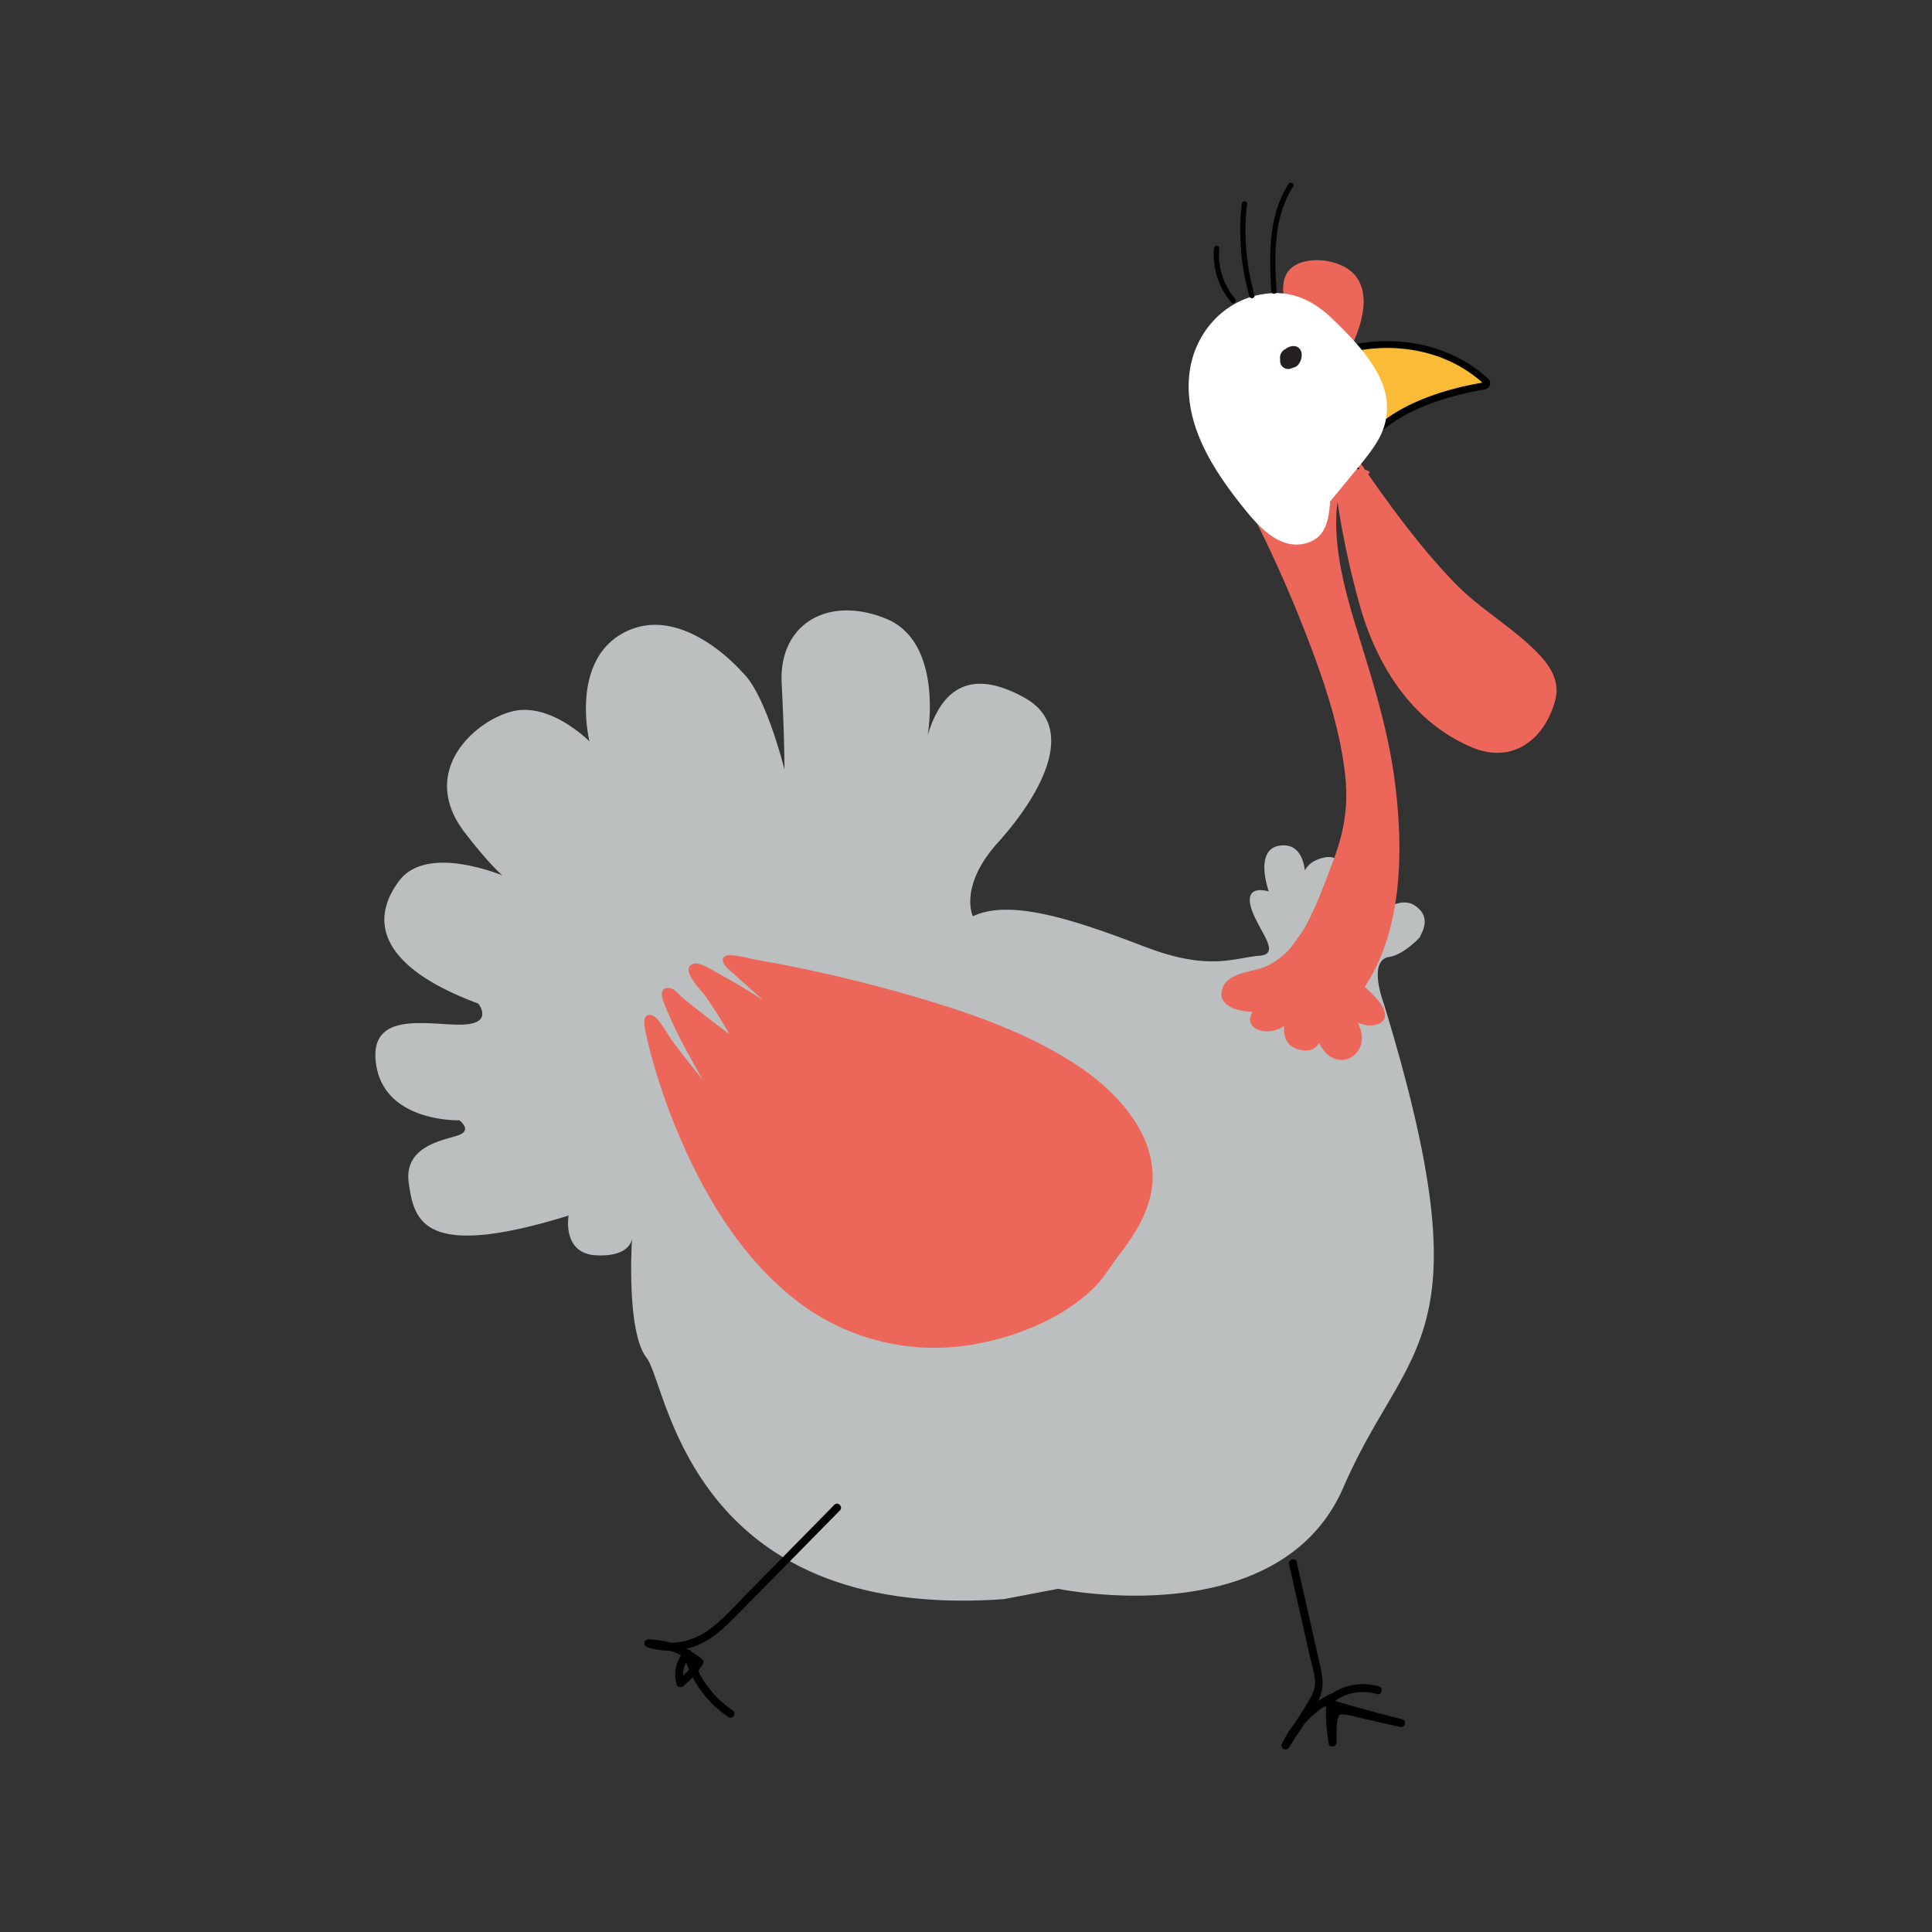
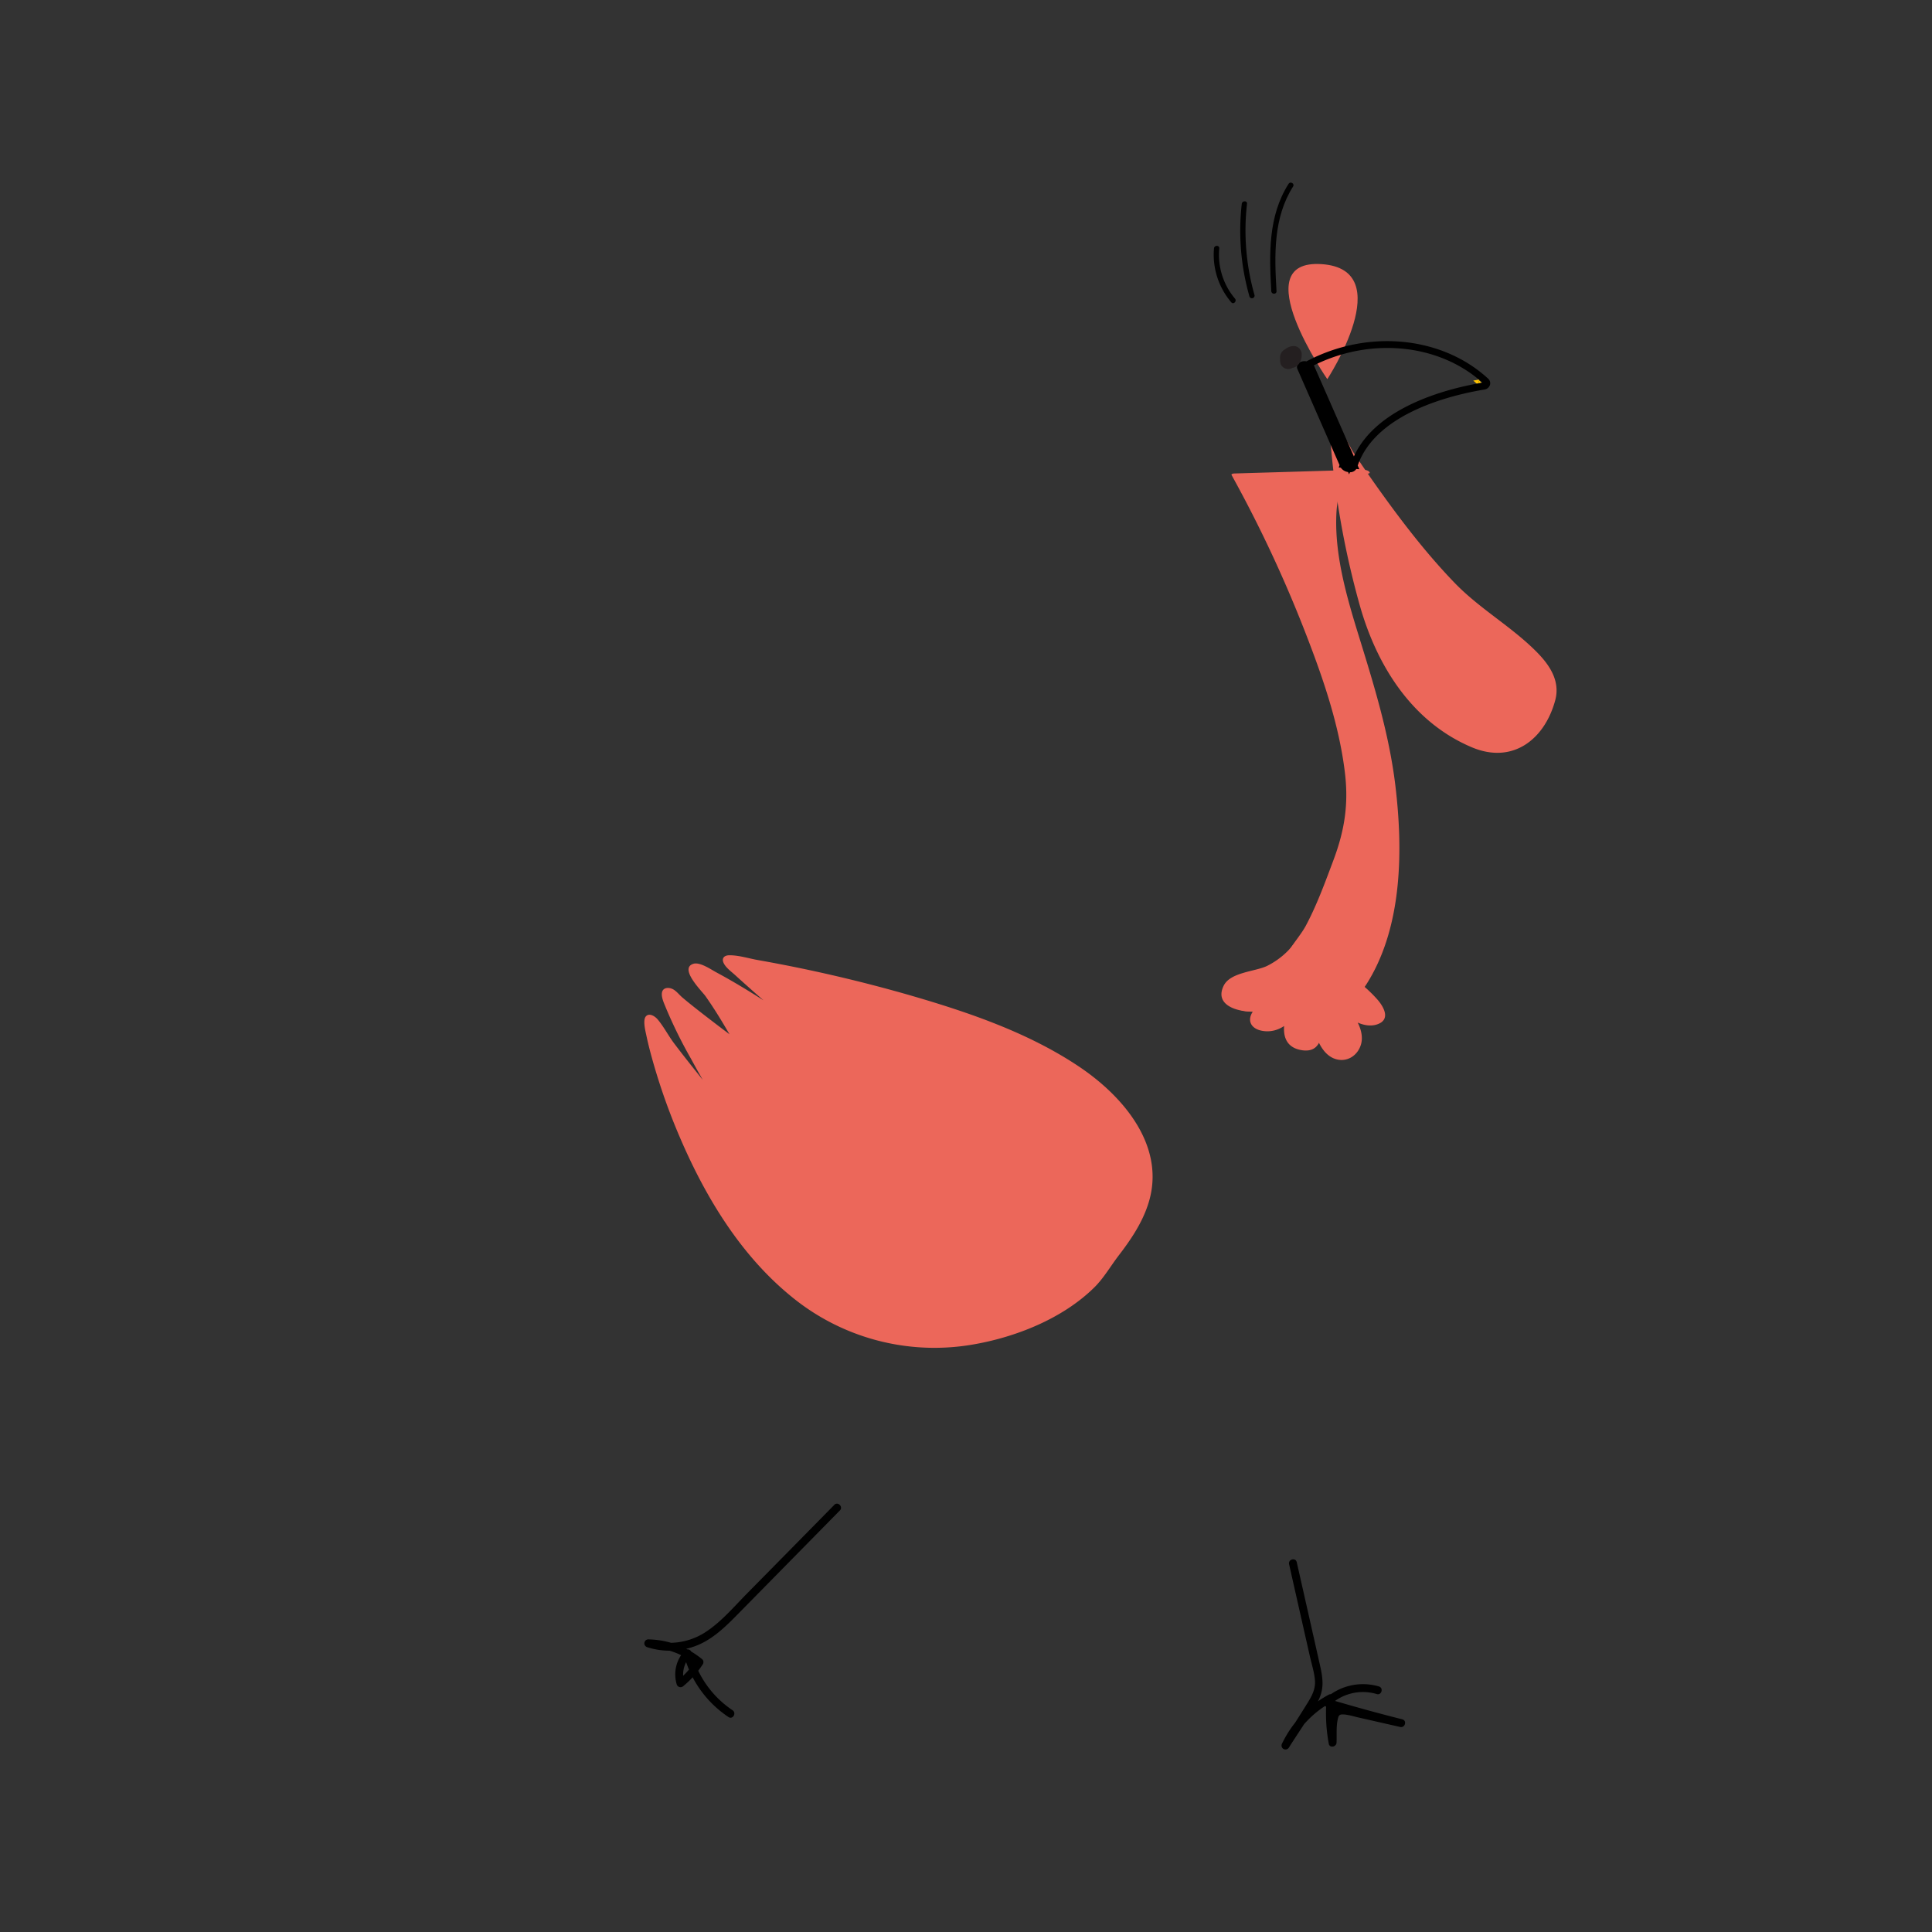
<svg xmlns="http://www.w3.org/2000/svg" id="Livello_1" data-name="Livello 1" viewBox="0 0 800 800">
  <rect x="0" y="0" width="800" height="800" fill="#333333" stroke="none" />
  <defs>
    <style>.cls-1{fill:#bbbfc0;}.cls-2{fill:#ffc300;}.cls-3{fill:#ec675a;}.cls-4{fill:#fabc37;}.cls-5{fill:#fff;}.cls-6{fill:#241f20;}</style>
  </defs>
  <title>INGREDIENTI E PROTEINE_HYGGE</title>
-   <path class="cls-1" d="M307.42,278.42s-24.2-28.37-48-17S244.08,307,244.08,307,228,290.71,212.32,294.52s-39.46,25-19.73,50.41,21.06,19.85,21.06,19.85-35.63-17-48.4,0-7.11,36,32.77,50.77c0,0,6.75,8.32-6.66,8.72s-39.49-6.48-35.52,17.07,34.4,22.55,34.4,22.55,5.44,4.07-.34,6.16-22.88,4.23-20.64,19.89,6,32,66.2,13.4c0,0-2.92,15.74,11.46,16.46s14.8-7,14.8-7-2.61,38.46,6.06,49.52,17.22,109.27,148,99.83l22.37-4.27s91.63,19.19,118.12-42,59.87-59.35,16.59-200.76c0,0-6.66-17.47,2.41-18.89,5.47-.85,11.29-6.69,12.41-7.86a1.33,1.33,0,0,0,.32-.52c.47-1.32,5.2-8-2.15-12.88-7.12-4.74-17.27,5.23-17.27,5.23s9.15-12.27,4.22-16.31-13-1.47-17.64,7.42c0,0,5.16-19.16-7.36-16.1s-7.53,15.34-7.53,15.34,3.14-21-9.24-20.5-5.65,19.08-5.65,19.08-10-3.26-7.46,6.24,13.3,19.68,3.48,20.39-20.44,6.5-46.67-3.48-55.51-20.74-71.89-12.86c0,0-6-12.38,10.41-30.57s34-47.12,11-59.92-34.64-3-40.13,15.65c0,0,6.89-38.61-17.29-48.42s-44.41,2.39-43.16,26.74,1.15,35.68,1.15,35.68S317.11,287.41,307.42,278.42Z" />
  <path class="cls-2" d="M611.87,159.21l.17-.44-.54.11C611.62,159,611.75,159.09,611.87,159.21Z" />
  <path class="cls-2" d="M612.66,157.14l-.53.09.37.33Z" />
  <path class="cls-2" d="M558.49,192.64l.06-.18-.15,0Z" />
  <path class="cls-2" d="M613.55,158.5c-.35-.33-.7-.62-1-.94l-.46,1.21C613,158.59,613.55,158.5,613.55,158.5Z" />
  <path class="cls-2" d="M611.5,158.88l.54-.11.46-1.21-.37-.33-2.09.37C610.53,158,611,158.44,611.5,158.88Z" />
  <path class="cls-3" d="M532.47,404.62s6.77,15.71,21.06,11.78,39.38-56.08,9.9-144.26c-28.63-85.66,1.78-76.86,1.78-76.86l-53.12,1.57s64.57,116,43.51,156.11c0,0-10.52,29-15.3,34.8C540.3,387.76,531.27,399.51,532.47,404.62Z" />
  <path class="cls-3" d="M530.37,404.47c4.13,9.17,14.44,15.73,24.58,12.7,5.55-1.66,9.26-6.83,12.08-11.6,13.69-23.22,13.88-54,10.81-79.88-2.56-21.59-8.87-41.89-15.26-62.57-4.77-15.42-9.59-32-9.28-48.25.11-5.68.76-13.26,5.59-17.12,1.35-1.09,2.64-1.31,4.19-1.87,1.26-.45,1.25.3,1.28,0,.22-2.32-4-1.28-5.94-1.22l-17.91.53-29.39.87c-.28,0-1.43.12-1.13.67a534.27,534.27,0,0,1,31.4,67.46c6.8,17.67,13,36,15.4,54.87,1.76,13.59.06,24.58-4.67,37.19-3.41,9.08-6.79,18.4-11.37,27-3.43,6.41-11.25,13.28-10.43,21.08.14,1.26,4.37,1.49,4.29.71-.89-8.39,8.72-17.29,12.24-24.74,4.14-8.77,7.16-17.95,10.88-26.88,7.8-18.71,3.31-39.68-2-58.56-6.47-23.25-15.89-45.68-26.2-67.46q-5.33-11.25-11.07-22.28c-1-1.88-1.87-4.52-3.26-6.13s-.44-1.84-1.74-1.28c2.49-1.08,7.45-.22,10.09-.3l17.45-.52,25.14-.74c1.82-.05.9-1.1-.29-1.43-18.79-5.26-17.37,22.9-15.85,33.49,4.53,31.54,18.52,60.69,22.93,92.34,3.23,23.28,3.38,48.16-4.16,70.68-2.37,7.07-5.54,14.46-10.66,20-7.8,8.43-19.18,3.38-23.59-6.41C534.08,403.7,530,403.58,530.37,404.47Z" />
  <path class="cls-3" d="M447,441.79c-21-14.14-45.86-22.6-70-29.61a615.6,615.6,0,0,0-63.33-14.67c-3.69-.66-7.88-2-11.67-1.95-2,0-3.29,1.11-2.39,3.14s3.44,3.79,5,5.25c2.35,2.15,4.73,4.26,7.11,6.38l4.41,3.87c-6.38-4.07-12.86-8-19.53-11.58-2.19-1.17-6.79-4.4-9.53-3.52-6,1.93,3.57,11.31,5,13.31,3.61,5.1,6.87,10.46,10,15.86q-5.49-4.12-10.92-8.33c-2.91-2.27-5.82-4.54-8.63-6.93-1.25-1.07-2.4-2.61-3.82-3.37-1.77-.95-4.31-.82-4.62,1.51-.26,2,.94,4.38,1.63,6.13a192,192,0,0,0,10.4,21.1q2.38,4.39,4.87,8.75c-4-5-8-10-11.89-15.16-2.36-3.14-4.29-6.94-6.81-9.9-1.07-1.27-3.44-2.78-4.83-1.22s-.18,6.12.27,8.26c.66,3.14,1.47,6.25,2.33,9.34a256.35,256.35,0,0,0,10.41,30c10.62,25.47,25.4,50.56,47,68.23a93.28,93.28,0,0,0,74.91,20.14c18-3,37.7-10.77,50.86-23.83,3.8-3.77,6.64-8.72,9.91-13,5.11-6.65,9.91-13.73,12.42-21.81C482.89,474.82,465.31,454.1,447,441.79Z" />
  <path class="cls-3" d="M456.93,526a48,48,0,0,1-10.68,11.37,99.85,99.85,0,0,1-24,13c-23.71,9.13-50.25,9.62-73.48-1.29-25.36-11.9-43.59-34.92-56.63-59.09a242.68,242.68,0,0,1-22-56.81c-.53-2.13-1.06-4.28-1.41-6.45-.19-1.18-1.21-5.61.87-5.65,1,0,1.94,2,2.35,2.63,5.07,8.39,11.71,16,17.86,23.63,1.53,1.89,3.06,3.77,4.61,5.65a1.09,1.09,0,0,0,1.3.13c.09-.07.11-.17,0-.31-5.69-9.7-11.21-19.57-16-29.74a74.65,74.65,0,0,1-3.35-8,10,10,0,0,1-.73-2.72c0-1.54,1.3-2.69,2.61-2.06s2.91,2.79,4.09,3.76c2.54,2.13,5.16,4.17,7.77,6.21q6.63,5.18,13.37,10.21c.26.2,1.56.36,1.19-.28-3.38-5.88-6.89-11.74-10.77-17.31-1.12-1.61-2.32-3.14-3.54-4.67s-3.53-3.79-3.71-5.87c-.34-4.16,3.9-1.86,5.75-1,9.89,4.72,19.22,10.87,28.39,16.83.35.23,1.76.21,1.1-.36q-4.2-3.66-8.37-7.35-3.18-2.81-6.32-5.64c-1.8-1.63-4.65-3.58-5.84-5.69-1.46-2.58.08-3,1.81-2.68l5.4.88c18.12,3.08,36.13,6.94,53.91,11.58,23.71,6.19,47.52,13.63,69.35,24.92,19.5,10.09,43,27.09,44.11,51.21C476.68,501.61,465.86,513.49,456.93,526Z" />
  <path class="cls-3" d="M537.37,392s-6.64,8.59-17.14,10.87c-8.89,1.93-12.8,4.84-11.93,9.47s6.92,8.41,14,5.33c0,0-5.54,5-1.54,7.86s10.47-1.68,11.59-3.31,4-5.29,4.11-6.16c0,0-7.66,16.09,2.35,18.23s5.08-19.16,5.08-19.16,4.5,29.27,13.9,22.08-1-18.74-1-18.74,7.59,7.89,12.79,4.62C581.22,415.78,537.37,392,537.37,392Z" />
  <path class="cls-3" d="M535.33,391.45a32.38,32.38,0,0,1-10.47,8.42c-4.82,2.47-15.4,2.57-18.19,8.34-4.92,10.17,11.68,12,17.47,10l-3.84-1.1c-4.67,4.43-3,9.25,3.34,9.87,6.89.67,12.33-4.73,15-10.62.23-.5-3.81-1.73-4.29-.72-3.23,7-5.33,17.63,4.69,19.22,10.83,1.71,8.55-12.68,7-19.43-.24-1.1-4.36-1.22-4.29-.72,1.17,7.36,3.08,21.62,11.61,23.91,4.55,1.23,8.83-1.56,10.18-6.09,1.43-4.83-1.5-10.37-4.6-13.93l-4.19-.38c3.58,3.6,9.92,7.73,15.35,6,6-1.91,2.93-7.39,0-10.62-8.31-9.27-20.38-15.93-31.2-21.83-.74-.41-4.93-.64-3.17.32a178.11,178.11,0,0,1,22.28,14.22c3.67,2.78,9,6.41,10.79,10.91,2.95,7.56-6.54,4.75-9.89,1.37-.77-.78-4.46-.69-4.19-.38a20,20,0,0,1,4.52,8.36,10,10,0,0,1-.52,6.54c-.28.59-3.08,4.64-4.51,4.38-.54-.1-1.25-1.58-1.62-1.95-4.47-4.47-5.63-14.1-6.58-20.12l-4.29-.72c.82,3.63,3.56,16.13-1,18.25-3.2,1.49-4.72-2.68-4.91-4.8a17.37,17.37,0,0,1,.53-5.22,32.53,32.53,0,0,1,2.24-6.58l-4.29-.72c-1.36,3-4.11,7.23-7.3,8.63-7.51,3.28-5.81-3.18-2.67-6.16.67-.64-3.3-1.29-3.84-1.11-7.32,2.53-13.89-4.8-7.89-10,3.62-3.12,9.2-3.21,13.49-4.88a32.52,32.52,0,0,0,13.28-9.71C539.89,391.85,536,390.64,535.33,391.45Z" />
  <path class="cls-3" d="M553,180.44a.4.4,0,0,1,.73-.24c5.53,8.73,37.86,58.67,64.35,76.84,29.06,19.94,25.65,28.57,22.34,37-2.69,6.86-11,24.83-32.1,13.68s-28.9-22.31-38.61-44.12C560.82,243.79,553.58,190.51,553,180.44Z" />
  <path class="cls-3" d="M555,180.71l.27-.41-3.64.13c1.44.52,3.68,5.69,4.54,7q3.91,5.93,8,11.73c7.19,10.26,14.72,20.31,22.78,29.9,7.67,9.12,15.84,18.06,25.28,25.39,9.18,7.14,21.92,13.75,26.78,25,2.36,5.49.83,10.68-1.41,15.9-5.08,11.82-14.37,18.77-27.47,12.13-23.42-11.88-36.68-34-43.32-58.76a364.87,364.87,0,0,1-11.72-68.2c-.07-1-4.4-1-4.34-.2a357.25,357.25,0,0,0,12.15,69.79c7,25.24,21.68,48.88,46.66,59.37,16.73,7,30-3.17,34.43-19.52,2.17-8.09-2.43-14.77-8-20.32-10.44-10.42-23.39-17.63-33.71-28.34-11.38-11.8-21.46-24.87-31-38.2q-5.61-7.83-10.92-15.87c-1.4-2.11-3.21-6.73-5.64-7.61-.71-.25-3.1-.68-3.64.13l-.27.4C550.4,180.86,554.42,181.62,555,180.71Z" />
  <path class="cls-3" d="M549.61,157s-34.53-49.77-2.38-47.63S549.61,157,549.61,157Z" />
-   <path class="cls-3" d="M551.56,156.69c-6.44-9.31-29.87-49-3.07-46,22.87,2.62,6,35-.9,45.62-1,1.53,3.16,2.67,4,1.33,6.8-10.46,19.26-32.07,9.42-43.75-5.21-6.17-17.89-8.07-24.79-4-8.17,4.85-4.29,16.69-1.56,23.58a121.56,121.56,0,0,0,13,23.78C548.52,158.55,552.77,158.44,551.56,156.69Z" />
-   <path class="cls-4" d="M615.22,157.79c-20-18.44-50.52-19.37-74-6.65a2.38,2.38,0,0,1,1.64,1.07s0,0,0,0l.66,1.49q7.4,16.84,14.78,33.7c.37.83.73,1.66,1.1,2.5l1.18,2.68-2.07-.16-.06.18-.09-.2-2.06-.16c.27-.84.58-1.65.91-2.46l-16-36.48c-.91-.56-1.36-1.46-.11-2.14l.11-.06c-1.41-.35-3.09,0-2.59,1.14q8.85,20.19,17.71,40.37c.62,1.41,3.68,2.18,4.27.34,6.69-20.84,34.21-29.92,53.8-33.14C615.54,159.67,616.14,158.63,615.22,157.79Z" />
  <path d="M558.64,196.41l-.44-.95a4.36,4.36,0,0,1-3-1.81l-.85-.07.33-1-17.41-39.68a2.2,2.2,0,0,1,.28-2.33,3.78,3.78,0,0,1,3.41-.92c25.19-13.42,56-10.53,75.2,7.1h0a2.57,2.57,0,0,1,.81,2.64,2.85,2.85,0,0,1-2.35,1.92c-13.3,2.19-44.8,9.6-52.42,31.45l.67,1.53-1.25-.1a3.07,3.07,0,0,1-2.51,1.36H559Zm-14.51-44.94.11.23L560.62,189c9.58-21,39.77-28.3,53.21-30.55-17.86-16.1-46.17-18.93-69.79-7.16Zm70.12,7.37s0,0,0,0l1-1.1Z" />
-   <path class="cls-5" d="M548.86,208.87l13.12-16c5-6.09,10.16-12.52,11.46-20.07,2.37-13.71-8.36-26.08-18.38-36.39-4.28-4.42-8.69-8.92-14.38-11.65-13.39-6.43-31.08-.67-39.84,10.71s-9.62,26.77-5.45,40.2,12.81,25.26,22,36.39c3.32,4,6.86,8.13,11.66,10.59s11.21,2.9,15.52-.25c6.5-4.74,5-14,6.18-21.56" />
-   <path class="cls-5" d="M549.37,209.38l12.25-14.92c3.35-4.09,6.8-8.17,9.35-12.82,4.65-8.52,4.33-17.62-.06-26.17-4.63-9-12.16-16.73-19.42-23.67-6.7-6.4-14.49-10.69-24-10.42-18.7.54-32.92,15.24-35,33.43C490.1,176.49,503,195.59,516,211.6c6.13,7.51,15.06,16.84,25.89,13,9.84-3.51,8.29-15.25,9.49-23.53.13-.92-1.27-1.31-1.4-.39-1.1,7.6.6,19.26-8.48,22.52-9.84,3.54-18-4.78-23.67-11.63-12-14.54-24-31.44-24.15-51.06-.15-18.05,11.14-34.23,29.49-37.25,9.21-1.51,17.64,1.24,24.7,7.23a105.67,105.67,0,0,1,18.83,20.79c6.18,9.2,8.54,19.51,3,29.65-2.7,5-6.43,9.25-10,13.59l-11.37,13.86c-.59.71.43,1.74,1,1Z" />
  <path d="M528.58,120.58c-.87-14.85-1.42-30.32,6.87-43.36.75-1.19-1.13-2.28-1.88-1.1-8.5,13.37-8.05,29.21-7.16,44.46.08,1.39,2.25,1.39,2.17,0Z" />
  <path d="M519.48,122.23a97.63,97.63,0,0,1-3.12-37.83c.16-1.39-2-1.38-2.17,0a98.86,98.86,0,0,0,3.2,38.41,1.09,1.09,0,0,0,2.09-.58Z" />
  <path d="M511.38,123.65a28.16,28.16,0,0,1-6.51-20.8c.11-1.4-2.06-1.39-2.18,0a30.36,30.36,0,0,0,7.16,22.34c.89,1.08,2.42-.47,1.53-1.54Z" />
  <path class="cls-6" d="M532.71,146.86c-1.27,1.33,0,3.32,1.68,3.36,1.86,0,2.52-2.08,2.43-3.58a1.18,1.18,0,0,0-1.17-1.17,3.63,3.63,0,0,0-3.36,4.3,1.18,1.18,0,0,0,1.44.82,1.19,1.19,0,0,0,.81-1.43,1.29,1.29,0,0,1,1.11-1.36l-1.16-1.16a3,3,0,0,1,0,.79c0,.08-.2.46-.19.48s0,.08-.07,0l.25-.06c.15,0-.07.06,0,0l0,0c-.1-.1-.11-.11,0,0s.1.44-.08.63c1-1.09-.62-2.74-1.66-1.65" />
  <path class="cls-6" d="M533.45,152.8a3.44,3.44,0,0,1-1.86-.54,3.12,3.12,0,0,1-1.44-2.12,5.94,5.94,0,0,1-.08-1.46,3.94,3.94,0,0,1,1.06-3.32h0a3.26,3.26,0,0,1,1-.72,5.83,5.83,0,0,1,3.4-1.34,3.15,3.15,0,0,1,2.31.81,3.52,3.52,0,0,1,1.15,2.42,6.31,6.31,0,0,1-1.51,4.58,4.21,4.21,0,0,1-2.34,1.23,3.83,3.83,0,0,1-.83.35A3.56,3.56,0,0,1,533.45,152.8Z" />
  <path d="M345.45,623.16Q327.3,641.61,309.16,660c-5.42,5.52-10.71,11.79-17.3,16a27.32,27.32,0,0,1-23.05,2.94c-.14,1.07-.29,2.15-.43,3.23a32.39,32.39,0,0,1,20.09,7.29l-.27-2a35.8,35.8,0,0,1-7.58,8.43l2.75.72a10.86,10.86,0,0,1,2.53-10.8l-2.75-.72A44.72,44.72,0,0,0,301.67,711c1.76,1.18,3.4-1.66,1.66-2.83a41.21,41.21,0,0,1-17-24,1.65,1.65,0,0,0-2.74-.73,14.29,14.29,0,0,0-3.38,14,1.66,1.66,0,0,0,2.74.73,38.78,38.78,0,0,0,8.1-9.09,1.64,1.64,0,0,0-.26-2,36.14,36.14,0,0,0-22.4-8.25,1.65,1.65,0,0,0-.43,3.22,30.37,30.37,0,0,0,20.88-.81c7.23-3,12.71-8.82,18.11-14.3q20.43-20.76,40.83-41.5c1.48-1.5-.83-3.82-2.32-2.32" />
  <path d="M533.78,647.7q4.28,19,8.58,38c.74,3.3,1.89,6.81,2.14,10.2.25,3.64-1.35,6.46-3.18,9.43-3.43,5.56-7,11-10.46,16.57l2.83,1.66a42,42,0,0,1,18.12-19l-2.46-1.41a69.3,69.3,0,0,0,.87,18.91c.34,1.88,3.13,1.33,3.21-.45.14-3-.16-6.38.42-9.28.47-2.38.79-2.56,3.22-2.36a33.51,33.51,0,0,1,4.54,1l18.16,4.13c2.06.46,2.93-2.65.88-3.17q-15.49-3.9-30.8-8.49c.23.91.48,1.83.72,2.74a19.91,19.91,0,0,1,19.53-4.7c2,.59,2.9-2.57.87-3.16a23.31,23.31,0,0,0-22.72,5.54,1.66,1.66,0,0,0,.72,2.74q15.33,4.59,30.8,8.5l.88-3.17L567,708.86c-3.83-.87-8.12-2.55-12-2.65a3.84,3.84,0,0,0-4.1,2.76c-1.19,3.74-.55,8.75-.72,12.63l3.22-.43a66.46,66.46,0,0,1-.76-18,1.64,1.64,0,0,0-2.46-1.42,44.93,44.93,0,0,0-19.3,20.21,1.64,1.64,0,0,0,2.83,1.66c3.95-6.26,8.33-12.42,11.89-18.92,2.8-5.12,2.25-9.56,1-15.06q-4.8-21.39-9.65-42.78c-.47-2.06-3.64-1.19-3.16.87" />
</svg>